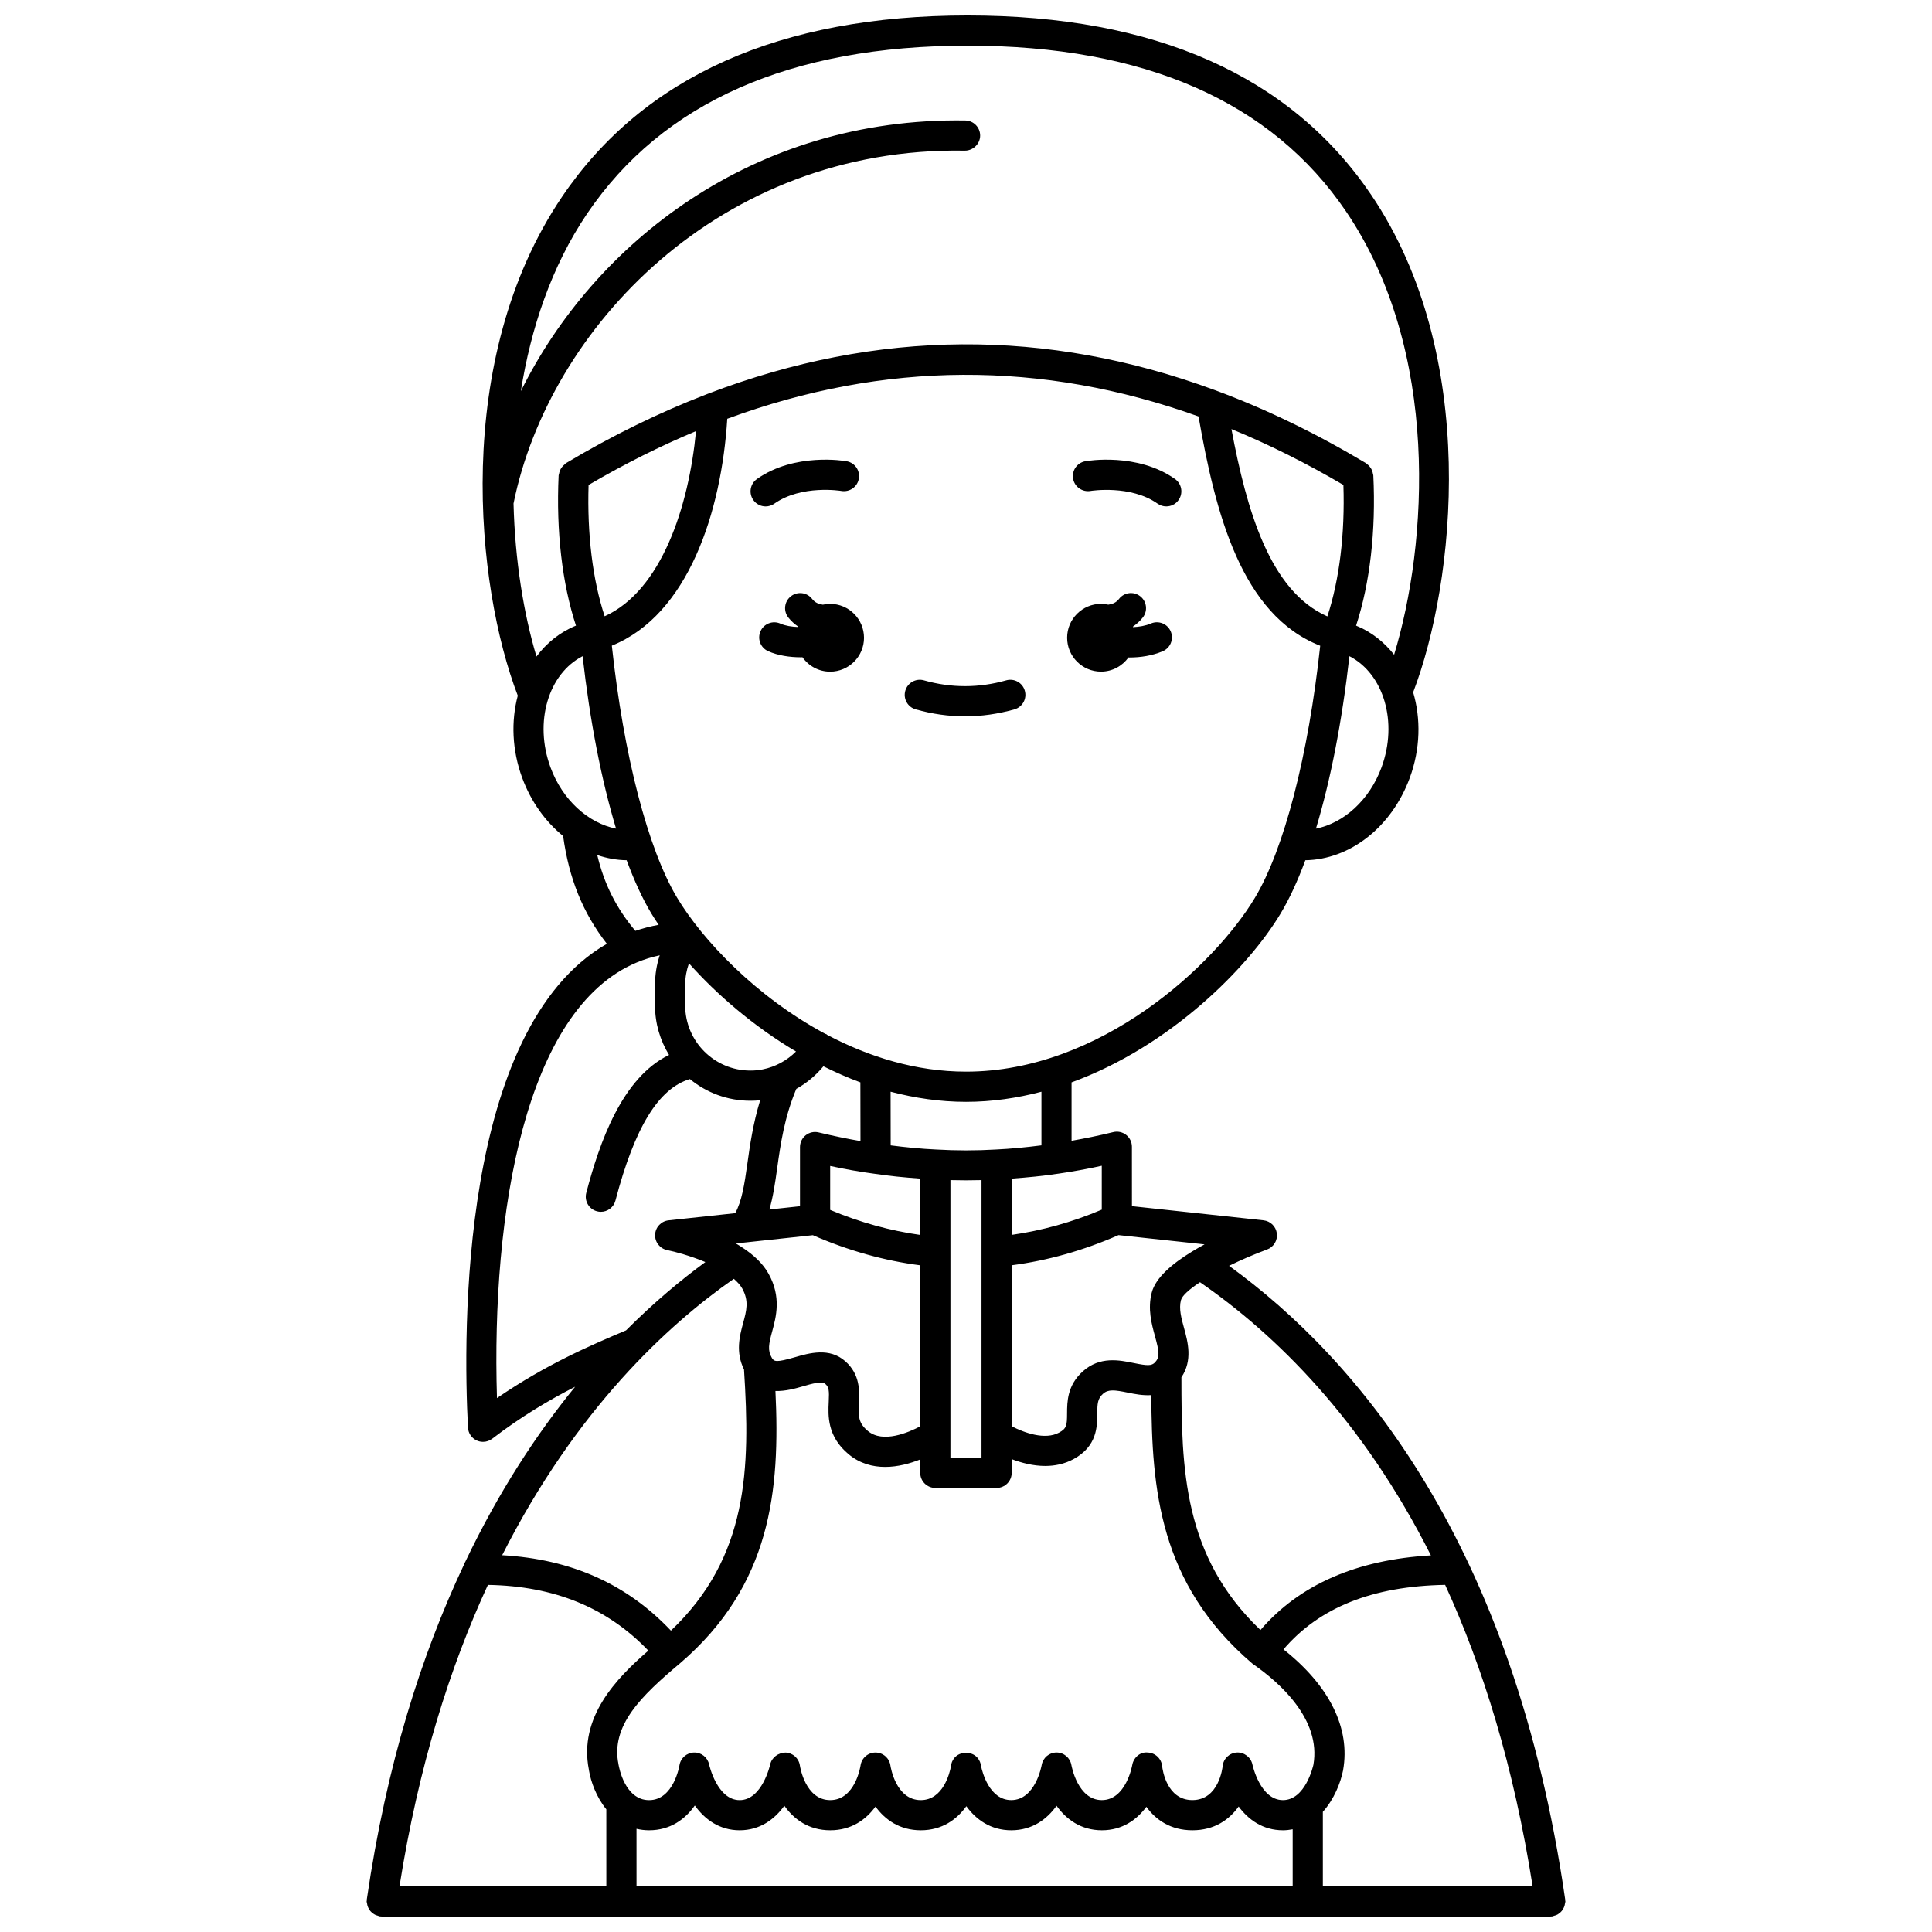
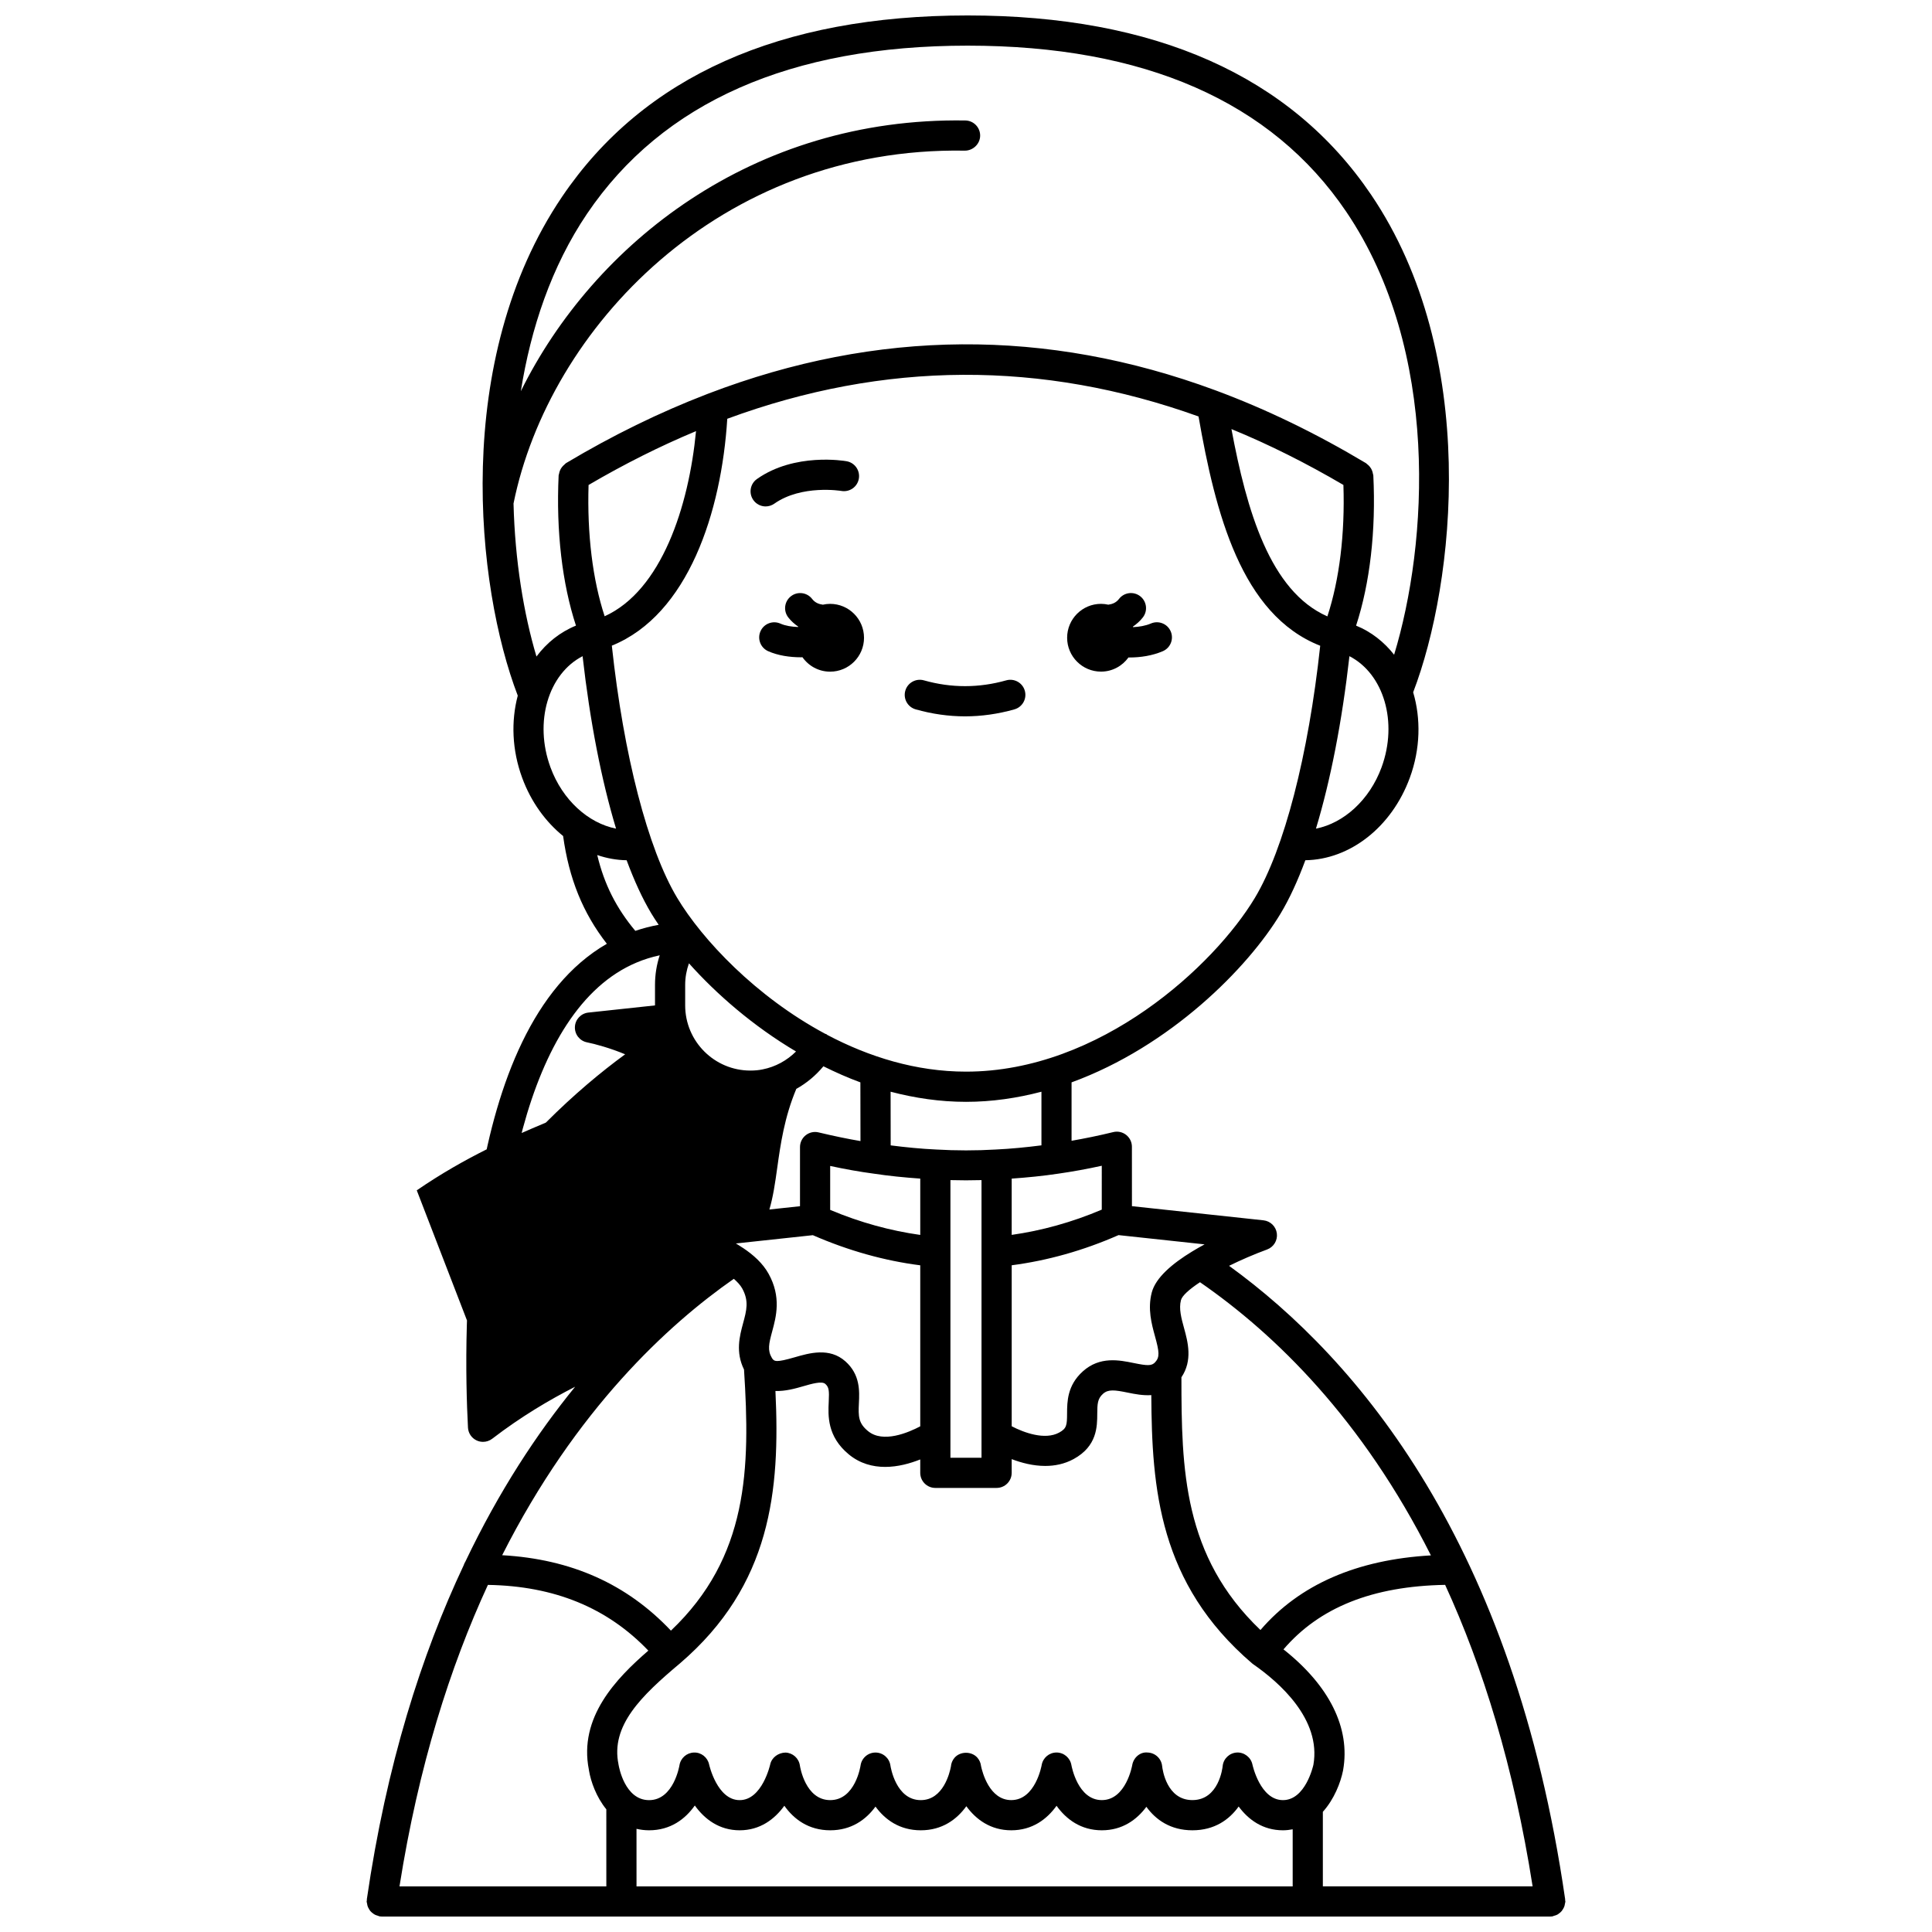
<svg xmlns="http://www.w3.org/2000/svg" width="800px" height="800px" version="1.1" viewBox="144 144 512 512">
  <defs>
    <clipPath id="a">
      <path d="m241 148.09h318v503.81h-318z" />
    </clipPath>
  </defs>
  <path d="m449.01 309.23c-1.469 0.629-3.129 0.891-4.742 0.969-0.016-0.043-0.023-0.09-0.039-0.133 0.98-0.684 1.891-1.469 2.656-2.465 1.344-1.75 1.016-4.258-0.734-5.606-1.75-1.344-4.258-1.023-5.606 0.734-0.758 0.988-1.758 1.371-2.828 1.516-0.625-0.137-1.266-0.219-1.934-0.219-4.957 0-8.98 4.023-8.98 8.98s4.023 8.98 8.98 8.98c3.008 0 5.648-1.492 7.281-3.758 0.082 0 0.164 0.012 0.25 0.012 2.941 0 6.059-0.473 8.84-1.664 2.031-0.867 2.973-3.219 2.102-5.25-0.867-2.031-3.219-2.961-5.246-2.098z" />
  <path d="m363.99 304.03c-0.664 0-1.309 0.082-1.93 0.219-1.066-0.145-2.066-0.527-2.832-1.516-1.344-1.754-3.863-2.078-5.606-0.734-1.75 1.344-2.082 3.856-0.734 5.606 0.766 0.996 1.676 1.781 2.66 2.465-0.012 0.031-0.02 0.062-0.031 0.098-1.691-0.059-3.383-0.32-4.695-0.902-2.016-0.902-4.383 0.004-5.281 2.019-0.898 2.016 0.004 4.383 2.019 5.281 2.594 1.16 5.723 1.625 8.742 1.625 0.121 0 0.23-0.016 0.355-0.02 1.625 2.312 4.297 3.828 7.336 3.828 4.957 0 8.98-4.023 8.98-8.98-0.004-4.969-4.027-8.988-8.984-8.988z" />
-   <path d="m431.63 266.23c-2.176 0.383-3.625 2.453-3.246 4.629 0.379 2.176 2.461 3.617 4.629 3.246 0.105-0.02 10.59-1.691 17.758 3.367 0.699 0.496 1.504 0.73 2.301 0.73 1.254 0 2.496-0.586 3.269-1.695 1.273-1.809 0.84-4.301-0.965-5.574-9.969-7.031-23.188-4.805-23.746-4.703z" />
  <path d="m349.21 277.47c7.223-5.09 17.66-3.387 17.77-3.363 2.191 0.367 4.238-1.074 4.621-3.246 0.383-2.176-1.07-4.25-3.246-4.629-0.559-0.105-13.773-2.332-23.75 4.707-1.805 1.273-2.238 3.766-0.965 5.574 0.781 1.105 2.016 1.695 3.269 1.695 0.793-0.008 1.602-0.242 2.301-0.738z" />
  <g clip-path="url(#a)">
-     <path d="m558.17 650c0.176-0.285 0.328-0.566 0.43-0.891 0.059-0.184 0.078-0.367 0.113-0.562 0.035-0.215 0.129-0.41 0.129-0.641 0-0.129-0.059-0.23-0.07-0.355-0.008-0.074 0.023-0.145 0.012-0.215-13.637-94.289-54.836-143.07-89.066-167.88 3.109-1.535 6.559-3.031 10.078-4.328 1.742-0.645 2.816-2.402 2.582-4.246-0.227-1.844-1.691-3.281-3.539-3.484l-34.863-3.75-0.008-15.746c0-1.23-0.562-2.391-1.531-3.148-0.973-0.758-2.227-1.031-3.422-0.734-3.894 0.957-7.508 1.676-11.039 2.301v-15.48c26.141-9.543 46.75-30.328 55.418-44.773 2.328-3.879 4.516-8.637 6.539-14.094 11.781-0.172 22.859-8.73 27.68-21.844 2.836-7.711 2.949-15.715 0.891-22.664 11.129-29.031 17.727-89.219-11.137-131.85-21.328-31.535-57.309-47.52-106.92-47.52-49.754 0-85.922 16.164-107.5 48.055-29.215 43.176-22.816 103.32-11.734 132.2-1.789 6.738-1.547 14.395 1.168 21.773 2.344 6.379 6.191 11.645 10.852 15.434 1.559 11.281 5.203 20.344 11.59 28.555-39.07 22.52-38.109 103.23-36.805 128.21 0.074 1.484 0.969 2.801 2.32 3.422 0.531 0.246 1.098 0.363 1.672 0.363 0.863 0 1.723-0.281 2.43-0.824 7.668-5.879 15.125-10.285 21.977-13.781-10.094 12.371-20.168 27.621-29.09 46.348-0.191 0.309-0.348 0.621-0.453 0.977-11.16 23.676-20.469 52.801-25.66 88.508-0.012 0.07 0.02 0.141 0.012 0.211-0.004 0.121-0.062 0.23-0.062 0.359 0 0.219 0.094 0.41 0.129 0.621 0.031 0.203 0.059 0.398 0.121 0.598 0.098 0.297 0.23 0.555 0.391 0.816 0.113 0.184 0.215 0.359 0.355 0.523 0.184 0.215 0.391 0.387 0.617 0.559 0.188 0.148 0.371 0.285 0.586 0.391 0.242 0.129 0.504 0.199 0.773 0.277 0.164 0.043 0.297 0.145 0.469 0.168 0.191 0.031 0.379 0.043 0.57 0.043h0.004 309.68c0.008 0 0.016-0.004 0.027-0.004 0.168-0.004 0.336-0.012 0.508-0.035 0.156-0.02 0.277-0.113 0.426-0.152 0.312-0.078 0.609-0.168 0.883-0.312 0.168-0.09 0.309-0.199 0.457-0.312 0.27-0.195 0.512-0.398 0.723-0.66 0.109-0.133 0.191-0.277 0.285-0.43zm-219.7-167.1c0.91 0.801 1.711 1.637 2.215 2.539 1.844 3.332 1.168 5.82 0.23 9.273-0.922 3.414-2.016 7.609 0.258 12.234 1.695 26.27 1.148 49.695-19.371 69.188-11.66-12.332-26.359-18.941-44.723-19.988 19.562-38.699 44.004-61.125 61.391-73.246zm-12.891-72.461v-5.438c0-1.988 0.359-3.902 1-5.711 7.277 8.148 16.969 16.605 28.375 23.367-2.398 2.383-5.445 4.074-8.852 4.742-0.98 0.211-2.043 0.312-3.246 0.312-9.527 0-17.277-7.75-17.277-17.273zm24.391 43.094c0.879-6.312 1.898-13.426 5.062-20.973 2.738-1.516 5.168-3.559 7.18-5.981 3.176 1.566 6.426 3.027 9.797 4.258l0.027 15.559c-3.438-0.586-7.094-1.34-11.102-2.301-1.188-0.293-2.445-0.008-3.406 0.75-0.961 0.758-1.52 1.914-1.52 3.141v15.672l-8.113 0.871c0.988-3.324 1.52-7.004 2.074-10.996zm99.137 60.184c0.141 24.742 1.992 49.91 26.703 71.086 0.078 0.066 0.168 0.129 0.25 0.191 0.004 0.004 0.008 0.008 0.012 0.012s0.008 0.004 0.012 0.008l0.047 0.035c6.863 4.766 18.051 14.559 15.934 26.641-0.09 0.395-2.133 9.359-8.07 9.359-6.039 0-8.066-9.324-8.082-9.41-0.391-1.934-2.199-3.305-4.117-3.203-1.977 0.102-3.582 1.629-3.777 3.594-0.035 0.371-0.98 9.012-8.02 9.012-6.832 0-7.922-8.105-8.02-9.012-0.199-1.992-1.844-3.531-3.848-3.594-1.988-0.223-3.746 1.359-4.078 3.336-0.016 0.09-1.633 9.273-8.059 9.273-6.348 0-7.992-8.914-8.059-9.273-0.324-1.926-1.992-3.34-3.941-3.34-1.953 0-3.617 1.41-3.941 3.336-0.016 0.094-1.641 9.277-8.059 9.277-5.793 0-7.672-7.438-8.004-9.004-0.082-0.816-0.418-1.598-0.969-2.234-1.531-1.754-4.578-1.738-6.082 0.043-0.555 0.656-0.875 1.465-0.938 2.305-0.305 1.605-2.004 8.895-7.992 8.895-6.59 0-7.988-8.812-8.039-9.172-0.277-1.973-1.969-3.438-3.957-3.438-1.992 0-3.68 1.465-3.957 3.434-0.012 0.094-1.375 9.176-8.039 9.176-6.582 0-7.988-8.816-8.039-9.176-0.273-1.914-1.879-3.356-3.816-3.426-1.867 0.039-3.648 1.262-4.055 3.156-0.02 0.094-2.125 9.449-8.09 9.449-5.969 0-8.074-9.355-8.09-9.434-0.395-1.891-2.086-3.25-4.016-3.18-1.926 0.051-3.547 1.473-3.848 3.383-0.016 0.09-1.523 9.234-8.051 9.234-6.449 0-7.992-8.871-8.055-9.234-0.004-0.035-0.027-0.062-0.035-0.098-0.008-0.035 0.008-0.066 0-0.105-2.164-10.316 6.059-18.227 16.242-26.785 0.004-0.004 0.008-0.004 0.008-0.004 0.004-0.004 0.004-0.004 0.008-0.008 0.008-0.008 0.016-0.012 0.023-0.02 24.203-20.75 26.551-45.867 25.297-72.18 2.644 0.09 5.281-0.652 7.277-1.23 2.356-0.684 5.023-1.453 5.934-0.645 0.969 0.859 1.059 1.727 0.914 4.723-0.176 3.664-0.449 9.199 5.32 13.957 2.969 2.445 6.336 3.316 9.633 3.316 3.371 0 6.621-0.918 9.297-1.977v3.547c0 2.211 1.793 4 4 4h16.234c2.207 0 4-1.789 4-4v-3.633c2.562 0.973 5.652 1.805 8.887 1.805 2.523 0 5.113-0.504 7.547-1.836 6.199-3.394 6.227-8.574 6.242-11.996 0.016-2.656 0.082-3.992 1.527-5.285 1.355-1.219 3.039-1.039 6.543-0.316 1.848 0.379 4.027 0.812 6.25 0.664zm-108.41-39.121c-0.555-0.363-1.105-0.734-1.68-1.066l20.398-2.195c9.504 4.141 19.047 6.785 28.461 7.984v42.672c-3.176 1.676-9.879 4.531-13.84 1.266-2.559-2.109-2.59-3.894-2.418-7.402 0.156-3.199 0.367-7.582-3.594-11.094-4.211-3.742-9.559-2.188-13.465-1.055-4.773 1.375-5.41 1.164-5.996 0.172-1.207-2.031-0.824-3.731 0.082-7.074 1.035-3.832 2.461-9.082-0.961-15.242-1.523-2.754-4.019-5.016-6.84-6.883-0.055-0.027-0.098-0.051-0.148-0.082zm63.414 55.719h-8.238v-73.574c2.758 0.078 5.5 0.078 8.238 0zm-16.234-59.047c-7.879-1.105-15.871-3.273-23.871-6.633v-11.645c4.109 0.883 7.894 1.551 11.438 2.023 4.125 0.629 8.293 1.035 12.434 1.328zm-114.58 92.746c17.641 0.289 31.648 6.051 42.52 17.418-8.469 7.332-18.531 17.68-15.754 31.586 0 0.012-0.004 0.023 0 0.035 0.008 0.055 0.023 0.121 0.031 0.176 0 0.008 0.004 0.02 0.004 0.027v0.004c0.484 2.863 1.898 6.934 4.582 10.227l0.004 20.426h-54.816c5.039-31.898 13.43-58.242 23.43-79.898zm39.383 64.645c1.039 0.238 2.144 0.387 3.336 0.387 5.656 0 9.57-2.957 12.117-6.57 2.598 3.625 6.473 6.57 11.887 6.57 5.383 0 9.242-2.91 11.84-6.504 2.535 3.582 6.441 6.504 12.16 6.504 5.594 0 9.461-2.805 11.996-6.281 2.535 3.481 6.402 6.281 12.004 6.281 5.648 0 9.535-2.859 12.07-6.379 2.562 3.519 6.422 6.379 11.91 6.379 5.555 0 9.438-2.922 11.996-6.496 2.562 3.574 6.445 6.496 12.004 6.496 5.414 0 9.242-2.773 11.801-6.223 2.5 3.449 6.398 6.223 12.199 6.223 5.852 0 9.762-2.812 12.258-6.301 2.59 3.504 6.414 6.301 11.738 6.301 0.906 0 1.754-0.109 2.578-0.262v15.129h-173.89zm181.89-4.508c3.012-3.348 4.703-7.734 5.348-10.926 0.004-0.016-0.004-0.031 0-0.047s0.016-0.031 0.016-0.047c1.992-11.191-3.656-22.434-15.797-32.027 9.531-11.129 23.598-16.754 42.84-17.098 9.984 21.75 18.191 48.086 23.184 79.902h-55.59zm28.637-67.957c-19.602 1.129-34.793 7.695-45.172 19.777-20.52-19.582-20.938-42.621-20.945-66.977 3.012-4.469 1.711-9.348 0.703-13.008-0.73-2.656-1.418-5.156-0.828-7.434 0.305-1.172 2.191-2.871 5.047-4.754 20.047 13.852 43.035 36.34 61.195 72.395zm-63.297-80.523c-0.004 0.004-0.008 0.004-0.012 0.008-5.156 3.141-9.637 6.887-10.672 10.859-1.133 4.348-0.027 8.352 0.855 11.574 1.156 4.195 1.293 5.527 0.047 6.894-0.918 1.012-2.09 0.945-5.668 0.211-3.801-0.777-8.996-1.848-13.5 2.207-4.133 3.719-4.16 8.035-4.176 11.188-0.016 3.082-0.102 3.938-2.086 5.027-3.769 2.074-9.355 0.02-12.586-1.668v-42.664c9.449-1.227 18.945-3.879 28.312-7.992l22.801 2.453c-1.125 0.602-2.231 1.246-3.316 1.902zm-23.93-11.105c-7.926 3.367-15.926 5.562-23.871 6.691v-14.914c4.144-0.293 8.312-0.699 12.438-1.324 3.68-0.527 7.453-1.211 11.434-2.082zm-15.992-17.035c-4.035 0.516-8.082 0.914-12.113 1.105-5.215 0.309-10.516 0.305-15.812-0.004-3.984-0.184-8.004-0.582-12.023-1.094l-0.023-14.223c6.422 1.684 13.105 2.684 19.992 2.684 6.883 0 13.562-0.996 19.984-2.68v14.211zm-19.98-19.535c-13.254 0-25.758-3.914-36.789-9.742-0.062-0.043-0.102-0.113-0.168-0.156-0.121-0.07-0.262-0.078-0.383-0.141-18.355-9.84-32.559-24.938-39.203-36.008-7.781-12.969-14.195-37.805-17.324-66.844 20.27-8.207 29.059-35.512 30.594-60.125 41.594-15.332 83.363-15.523 124.89-0.613 4.469 25.59 11.316 52.539 32.246 60.762-3.129 29.027-9.543 53.859-17.32 66.824-10.684 17.805-40.91 46.043-76.543 46.043zm-95.77-120.68c-3.184-9.652-4.664-21.777-4.262-34.793 9.477-5.547 18.973-10.309 28.477-14.27-1.91 19.988-9.152 42.234-24.215 49.062zm195.78-34.797c0.43 12.945-1.051 25.09-4.25 34.832-15.242-6.707-21.398-28.129-25.422-49.641 9.914 4.062 19.801 9.016 29.672 14.809zm10.102 74.848c-3.188 8.664-10.031 14.785-17.379 16.23 3.856-12.75 6.914-28.359 8.871-45.703 9.074 4.672 12.934 17.438 8.508 29.473zm-230.03-69.941c9.352-46.27 54.5-94.598 119.59-93.504 2.121 0.023 4.031-1.719 4.07-3.926s-1.719-4.031-3.926-4.07c-56.34-0.887-98.473 32.703-117.8 71.746 2.648-16.645 8.102-33.062 17.551-47.031 19.996-29.555 53.934-44.543 100.87-44.543 46.801 0 80.547 14.805 100.31 43.996 25.012 36.945 21.621 88.09 12.699 117.42-2.652-3.379-6.039-6.07-10.078-7.715 3.668-11.207 5.285-25.141 4.566-39.82-0.008-0.152-0.078-0.277-0.105-0.418-0.035-0.238-0.094-0.461-0.172-0.688-0.098-0.281-0.211-0.531-0.363-0.777-0.113-0.18-0.23-0.34-0.371-0.504-0.203-0.234-0.426-0.438-0.68-0.621-0.098-0.066-0.152-0.172-0.258-0.23-13.215-7.902-26.465-14.316-39.746-19.246-0.082-0.023-0.16-0.066-0.246-0.09-44.625-16.5-89.531-16.199-134.22 0.879-0.207 0.059-0.395 0.137-0.586 0.227-12.418 4.785-24.824 10.84-37.195 18.223-0.168 0.102-0.273 0.262-0.418 0.383-0.133 0.105-0.246 0.211-0.363 0.332-0.219 0.23-0.41 0.469-0.57 0.738-0.129 0.207-0.219 0.426-0.309 0.656-0.082 0.23-0.145 0.457-0.184 0.699-0.027 0.156-0.109 0.285-0.117 0.449-0.688 14.766 0.945 28.691 4.594 39.805-4.234 1.719-7.766 4.578-10.469 8.191-3.383-11.344-5.699-25.438-6.078-40.559zm9.797 69.941c-4.426-12.039-0.566-24.801 8.504-29.473 1.961 17.34 5.019 32.953 8.871 45.703-7.344-1.445-14.191-7.566-17.375-16.23zm20.176 24.605c2.023 5.457 4.211 10.215 6.539 14.094 0.582 0.977 1.258 1.996 1.953 3.019-2.121 0.383-4.184 0.918-6.188 1.602-5.039-6.019-8.258-12.371-10.09-20.09 2.519 0.859 5.133 1.34 7.785 1.375zm-34.363 142.54c-1.492-48.969 7.402-102.95 36.977-115.42 1.973-0.836 4.031-1.473 6.156-1.93-0.82 2.496-1.25 5.129-1.25 7.844v5.438c0 4.809 1.375 9.293 3.719 13.121-12.516 6.055-18.461 23.324-21.938 36.562-0.559 2.137 0.715 4.324 2.852 4.883 0.34 0.09 0.68 0.133 1.016 0.133 1.773 0 3.394-1.188 3.867-2.984 5.086-19.379 11.391-29.695 19.73-32.199 4.363 3.59 9.949 5.75 16.027 5.75 0.906 0 1.766-0.043 2.59-0.129-1.891 6.195-2.715 11.953-3.394 16.844-0.77 5.496-1.465 9.91-3.215 13.078l-17.66 1.898c-1.965 0.211-3.481 1.824-3.566 3.793-0.09 1.977 1.277 3.719 3.215 4.098 2.039 0.406 6.109 1.5 10.098 3.168-6.402 4.68-13.57 10.648-21.016 18.102-9.203 3.887-21.195 9.012-34.207 17.949z" />
+     <path d="m558.17 650c0.176-0.285 0.328-0.566 0.43-0.891 0.059-0.184 0.078-0.367 0.113-0.562 0.035-0.215 0.129-0.41 0.129-0.641 0-0.129-0.059-0.23-0.07-0.355-0.008-0.074 0.023-0.145 0.012-0.215-13.637-94.289-54.836-143.07-89.066-167.88 3.109-1.535 6.559-3.031 10.078-4.328 1.742-0.645 2.816-2.402 2.582-4.246-0.227-1.844-1.691-3.281-3.539-3.484l-34.863-3.75-0.008-15.746c0-1.23-0.562-2.391-1.531-3.148-0.973-0.758-2.227-1.031-3.422-0.734-3.894 0.957-7.508 1.676-11.039 2.301v-15.48c26.141-9.543 46.75-30.328 55.418-44.773 2.328-3.879 4.516-8.637 6.539-14.094 11.781-0.172 22.859-8.73 27.68-21.844 2.836-7.711 2.949-15.715 0.891-22.664 11.129-29.031 17.727-89.219-11.137-131.85-21.328-31.535-57.309-47.52-106.92-47.52-49.754 0-85.922 16.164-107.5 48.055-29.215 43.176-22.816 103.32-11.734 132.2-1.789 6.738-1.547 14.395 1.168 21.773 2.344 6.379 6.191 11.645 10.852 15.434 1.559 11.281 5.203 20.344 11.59 28.555-39.07 22.52-38.109 103.23-36.805 128.21 0.074 1.484 0.969 2.801 2.32 3.422 0.531 0.246 1.098 0.363 1.672 0.363 0.863 0 1.723-0.281 2.43-0.824 7.668-5.879 15.125-10.285 21.977-13.781-10.094 12.371-20.168 27.621-29.09 46.348-0.191 0.309-0.348 0.621-0.453 0.977-11.16 23.676-20.469 52.801-25.66 88.508-0.012 0.07 0.02 0.141 0.012 0.211-0.004 0.121-0.062 0.23-0.062 0.359 0 0.219 0.094 0.41 0.129 0.621 0.031 0.203 0.059 0.398 0.121 0.598 0.098 0.297 0.23 0.555 0.391 0.816 0.113 0.184 0.215 0.359 0.355 0.523 0.184 0.215 0.391 0.387 0.617 0.559 0.188 0.148 0.371 0.285 0.586 0.391 0.242 0.129 0.504 0.199 0.773 0.277 0.164 0.043 0.297 0.145 0.469 0.168 0.191 0.031 0.379 0.043 0.57 0.043h0.004 309.68c0.008 0 0.016-0.004 0.027-0.004 0.168-0.004 0.336-0.012 0.508-0.035 0.156-0.02 0.277-0.113 0.426-0.152 0.312-0.078 0.609-0.168 0.883-0.312 0.168-0.09 0.309-0.199 0.457-0.312 0.27-0.195 0.512-0.398 0.723-0.66 0.109-0.133 0.191-0.277 0.285-0.43zm-219.7-167.1c0.91 0.801 1.711 1.637 2.215 2.539 1.844 3.332 1.168 5.82 0.23 9.273-0.922 3.414-2.016 7.609 0.258 12.234 1.695 26.27 1.148 49.695-19.371 69.188-11.66-12.332-26.359-18.941-44.723-19.988 19.562-38.699 44.004-61.125 61.391-73.246zm-12.891-72.461v-5.438c0-1.988 0.359-3.902 1-5.711 7.277 8.148 16.969 16.605 28.375 23.367-2.398 2.383-5.445 4.074-8.852 4.742-0.98 0.211-2.043 0.312-3.246 0.312-9.527 0-17.277-7.75-17.277-17.273zm24.391 43.094c0.879-6.312 1.898-13.426 5.062-20.973 2.738-1.516 5.168-3.559 7.18-5.981 3.176 1.566 6.426 3.027 9.797 4.258l0.027 15.559c-3.438-0.586-7.094-1.34-11.102-2.301-1.188-0.293-2.445-0.008-3.406 0.75-0.961 0.758-1.52 1.914-1.52 3.141v15.672l-8.113 0.871c0.988-3.324 1.52-7.004 2.074-10.996zm99.137 60.184c0.141 24.742 1.992 49.91 26.703 71.086 0.078 0.066 0.168 0.129 0.25 0.191 0.004 0.004 0.008 0.008 0.012 0.012s0.008 0.004 0.012 0.008l0.047 0.035c6.863 4.766 18.051 14.559 15.934 26.641-0.09 0.395-2.133 9.359-8.07 9.359-6.039 0-8.066-9.324-8.082-9.41-0.391-1.934-2.199-3.305-4.117-3.203-1.977 0.102-3.582 1.629-3.777 3.594-0.035 0.371-0.98 9.012-8.02 9.012-6.832 0-7.922-8.105-8.02-9.012-0.199-1.992-1.844-3.531-3.848-3.594-1.988-0.223-3.746 1.359-4.078 3.336-0.016 0.09-1.633 9.273-8.059 9.273-6.348 0-7.992-8.914-8.059-9.273-0.324-1.926-1.992-3.34-3.941-3.34-1.953 0-3.617 1.41-3.941 3.336-0.016 0.094-1.641 9.277-8.059 9.277-5.793 0-7.672-7.438-8.004-9.004-0.082-0.816-0.418-1.598-0.969-2.234-1.531-1.754-4.578-1.738-6.082 0.043-0.555 0.656-0.875 1.465-0.938 2.305-0.305 1.605-2.004 8.895-7.992 8.895-6.59 0-7.988-8.812-8.039-9.172-0.277-1.973-1.969-3.438-3.957-3.438-1.992 0-3.68 1.465-3.957 3.434-0.012 0.094-1.375 9.176-8.039 9.176-6.582 0-7.988-8.816-8.039-9.176-0.273-1.914-1.879-3.356-3.816-3.426-1.867 0.039-3.648 1.262-4.055 3.156-0.02 0.094-2.125 9.449-8.09 9.449-5.969 0-8.074-9.355-8.09-9.434-0.395-1.891-2.086-3.25-4.016-3.18-1.926 0.051-3.547 1.473-3.848 3.383-0.016 0.09-1.523 9.234-8.051 9.234-6.449 0-7.992-8.871-8.055-9.234-0.004-0.035-0.027-0.062-0.035-0.098-0.008-0.035 0.008-0.066 0-0.105-2.164-10.316 6.059-18.227 16.242-26.785 0.004-0.004 0.008-0.004 0.008-0.004 0.004-0.004 0.004-0.004 0.008-0.008 0.008-0.008 0.016-0.012 0.023-0.02 24.203-20.75 26.551-45.867 25.297-72.18 2.644 0.09 5.281-0.652 7.277-1.23 2.356-0.684 5.023-1.453 5.934-0.645 0.969 0.859 1.059 1.727 0.914 4.723-0.176 3.664-0.449 9.199 5.32 13.957 2.969 2.445 6.336 3.316 9.633 3.316 3.371 0 6.621-0.918 9.297-1.977v3.547c0 2.211 1.793 4 4 4h16.234c2.207 0 4-1.789 4-4v-3.633c2.562 0.973 5.652 1.805 8.887 1.805 2.523 0 5.113-0.504 7.547-1.836 6.199-3.394 6.227-8.574 6.242-11.996 0.016-2.656 0.082-3.992 1.527-5.285 1.355-1.219 3.039-1.039 6.543-0.316 1.848 0.379 4.027 0.812 6.25 0.664zm-108.41-39.121c-0.555-0.363-1.105-0.734-1.68-1.066l20.398-2.195c9.504 4.141 19.047 6.785 28.461 7.984v42.672c-3.176 1.676-9.879 4.531-13.84 1.266-2.559-2.109-2.59-3.894-2.418-7.402 0.156-3.199 0.367-7.582-3.594-11.094-4.211-3.742-9.559-2.188-13.465-1.055-4.773 1.375-5.41 1.164-5.996 0.172-1.207-2.031-0.824-3.731 0.082-7.074 1.035-3.832 2.461-9.082-0.961-15.242-1.523-2.754-4.019-5.016-6.84-6.883-0.055-0.027-0.098-0.051-0.148-0.082zm63.414 55.719h-8.238v-73.574c2.758 0.078 5.5 0.078 8.238 0zm-16.234-59.047c-7.879-1.105-15.871-3.273-23.871-6.633v-11.645c4.109 0.883 7.894 1.551 11.438 2.023 4.125 0.629 8.293 1.035 12.434 1.328zm-114.58 92.746c17.641 0.289 31.648 6.051 42.52 17.418-8.469 7.332-18.531 17.68-15.754 31.586 0 0.012-0.004 0.023 0 0.035 0.008 0.055 0.023 0.121 0.031 0.176 0 0.008 0.004 0.02 0.004 0.027v0.004c0.484 2.863 1.898 6.934 4.582 10.227l0.004 20.426h-54.816c5.039-31.898 13.43-58.242 23.43-79.898zm39.383 64.645c1.039 0.238 2.144 0.387 3.336 0.387 5.656 0 9.57-2.957 12.117-6.57 2.598 3.625 6.473 6.57 11.887 6.57 5.383 0 9.242-2.91 11.84-6.504 2.535 3.582 6.441 6.504 12.16 6.504 5.594 0 9.461-2.805 11.996-6.281 2.535 3.481 6.402 6.281 12.004 6.281 5.648 0 9.535-2.859 12.07-6.379 2.562 3.519 6.422 6.379 11.91 6.379 5.555 0 9.438-2.922 11.996-6.496 2.562 3.574 6.445 6.496 12.004 6.496 5.414 0 9.242-2.773 11.801-6.223 2.5 3.449 6.398 6.223 12.199 6.223 5.852 0 9.762-2.812 12.258-6.301 2.59 3.504 6.414 6.301 11.738 6.301 0.906 0 1.754-0.109 2.578-0.262v15.129h-173.89zm181.89-4.508c3.012-3.348 4.703-7.734 5.348-10.926 0.004-0.016-0.004-0.031 0-0.047s0.016-0.031 0.016-0.047c1.992-11.191-3.656-22.434-15.797-32.027 9.531-11.129 23.598-16.754 42.84-17.098 9.984 21.75 18.191 48.086 23.184 79.902h-55.59zm28.637-67.957c-19.602 1.129-34.793 7.695-45.172 19.777-20.52-19.582-20.938-42.621-20.945-66.977 3.012-4.469 1.711-9.348 0.703-13.008-0.73-2.656-1.418-5.156-0.828-7.434 0.305-1.172 2.191-2.871 5.047-4.754 20.047 13.852 43.035 36.34 61.195 72.395zm-63.297-80.523c-0.004 0.004-0.008 0.004-0.012 0.008-5.156 3.141-9.637 6.887-10.672 10.859-1.133 4.348-0.027 8.352 0.855 11.574 1.156 4.195 1.293 5.527 0.047 6.894-0.918 1.012-2.09 0.945-5.668 0.211-3.801-0.777-8.996-1.848-13.5 2.207-4.133 3.719-4.16 8.035-4.176 11.188-0.016 3.082-0.102 3.938-2.086 5.027-3.769 2.074-9.355 0.02-12.586-1.668v-42.664c9.449-1.227 18.945-3.879 28.312-7.992l22.801 2.453c-1.125 0.602-2.231 1.246-3.316 1.902zm-23.93-11.105c-7.926 3.367-15.926 5.562-23.871 6.691v-14.914c4.144-0.293 8.312-0.699 12.438-1.324 3.68-0.527 7.453-1.211 11.434-2.082zm-15.992-17.035c-4.035 0.516-8.082 0.914-12.113 1.105-5.215 0.309-10.516 0.305-15.812-0.004-3.984-0.184-8.004-0.582-12.023-1.094l-0.023-14.223c6.422 1.684 13.105 2.684 19.992 2.684 6.883 0 13.562-0.996 19.984-2.68v14.211zm-19.98-19.535c-13.254 0-25.758-3.914-36.789-9.742-0.062-0.043-0.102-0.113-0.168-0.156-0.121-0.07-0.262-0.078-0.383-0.141-18.355-9.84-32.559-24.938-39.203-36.008-7.781-12.969-14.195-37.805-17.324-66.844 20.27-8.207 29.059-35.512 30.594-60.125 41.594-15.332 83.363-15.523 124.89-0.613 4.469 25.59 11.316 52.539 32.246 60.762-3.129 29.027-9.543 53.859-17.32 66.824-10.684 17.805-40.91 46.043-76.543 46.043zm-95.77-120.68c-3.184-9.652-4.664-21.777-4.262-34.793 9.477-5.547 18.973-10.309 28.477-14.27-1.91 19.988-9.152 42.234-24.215 49.062zm195.78-34.797c0.43 12.945-1.051 25.09-4.25 34.832-15.242-6.707-21.398-28.129-25.422-49.641 9.914 4.062 19.801 9.016 29.672 14.809zm10.102 74.848c-3.188 8.664-10.031 14.785-17.379 16.23 3.856-12.75 6.914-28.359 8.871-45.703 9.074 4.672 12.934 17.438 8.508 29.473zm-230.03-69.941c9.352-46.27 54.5-94.598 119.59-93.504 2.121 0.023 4.031-1.719 4.07-3.926s-1.719-4.031-3.926-4.07c-56.34-0.887-98.473 32.703-117.8 71.746 2.648-16.645 8.102-33.062 17.551-47.031 19.996-29.555 53.934-44.543 100.87-44.543 46.801 0 80.547 14.805 100.31 43.996 25.012 36.945 21.621 88.09 12.699 117.42-2.652-3.379-6.039-6.07-10.078-7.715 3.668-11.207 5.285-25.141 4.566-39.82-0.008-0.152-0.078-0.277-0.105-0.418-0.035-0.238-0.094-0.461-0.172-0.688-0.098-0.281-0.211-0.531-0.363-0.777-0.113-0.18-0.23-0.34-0.371-0.504-0.203-0.234-0.426-0.438-0.68-0.621-0.098-0.066-0.152-0.172-0.258-0.23-13.215-7.902-26.465-14.316-39.746-19.246-0.082-0.023-0.16-0.066-0.246-0.09-44.625-16.5-89.531-16.199-134.22 0.879-0.207 0.059-0.395 0.137-0.586 0.227-12.418 4.785-24.824 10.84-37.195 18.223-0.168 0.102-0.273 0.262-0.418 0.383-0.133 0.105-0.246 0.211-0.363 0.332-0.219 0.23-0.41 0.469-0.57 0.738-0.129 0.207-0.219 0.426-0.309 0.656-0.082 0.23-0.145 0.457-0.184 0.699-0.027 0.156-0.109 0.285-0.117 0.449-0.688 14.766 0.945 28.691 4.594 39.805-4.234 1.719-7.766 4.578-10.469 8.191-3.383-11.344-5.699-25.438-6.078-40.559zm9.797 69.941c-4.426-12.039-0.566-24.801 8.504-29.473 1.961 17.34 5.019 32.953 8.871 45.703-7.344-1.445-14.191-7.566-17.375-16.23zm20.176 24.605c2.023 5.457 4.211 10.215 6.539 14.094 0.582 0.977 1.258 1.996 1.953 3.019-2.121 0.383-4.184 0.918-6.188 1.602-5.039-6.019-8.258-12.371-10.09-20.09 2.519 0.859 5.133 1.34 7.785 1.375zm-34.363 142.54c-1.492-48.969 7.402-102.95 36.977-115.42 1.973-0.836 4.031-1.473 6.156-1.93-0.82 2.496-1.25 5.129-1.25 7.844v5.438l-17.66 1.898c-1.965 0.211-3.481 1.824-3.566 3.793-0.09 1.977 1.277 3.719 3.215 4.098 2.039 0.406 6.109 1.5 10.098 3.168-6.402 4.68-13.57 10.648-21.016 18.102-9.203 3.887-21.195 9.012-34.207 17.949z" />
  </g>
  <path d="m410.66 324.3c-7.254 2.047-14.57 2.047-21.812 0-2.113-0.598-4.336 0.633-4.934 2.754-0.605 2.125 0.633 4.336 2.754 4.934 4.332 1.227 8.734 1.852 13.082 1.852s8.75-0.625 13.082-1.852c2.125-0.602 3.359-2.812 2.754-4.934-0.594-2.125-2.816-3.352-4.926-2.754z" />
</svg>